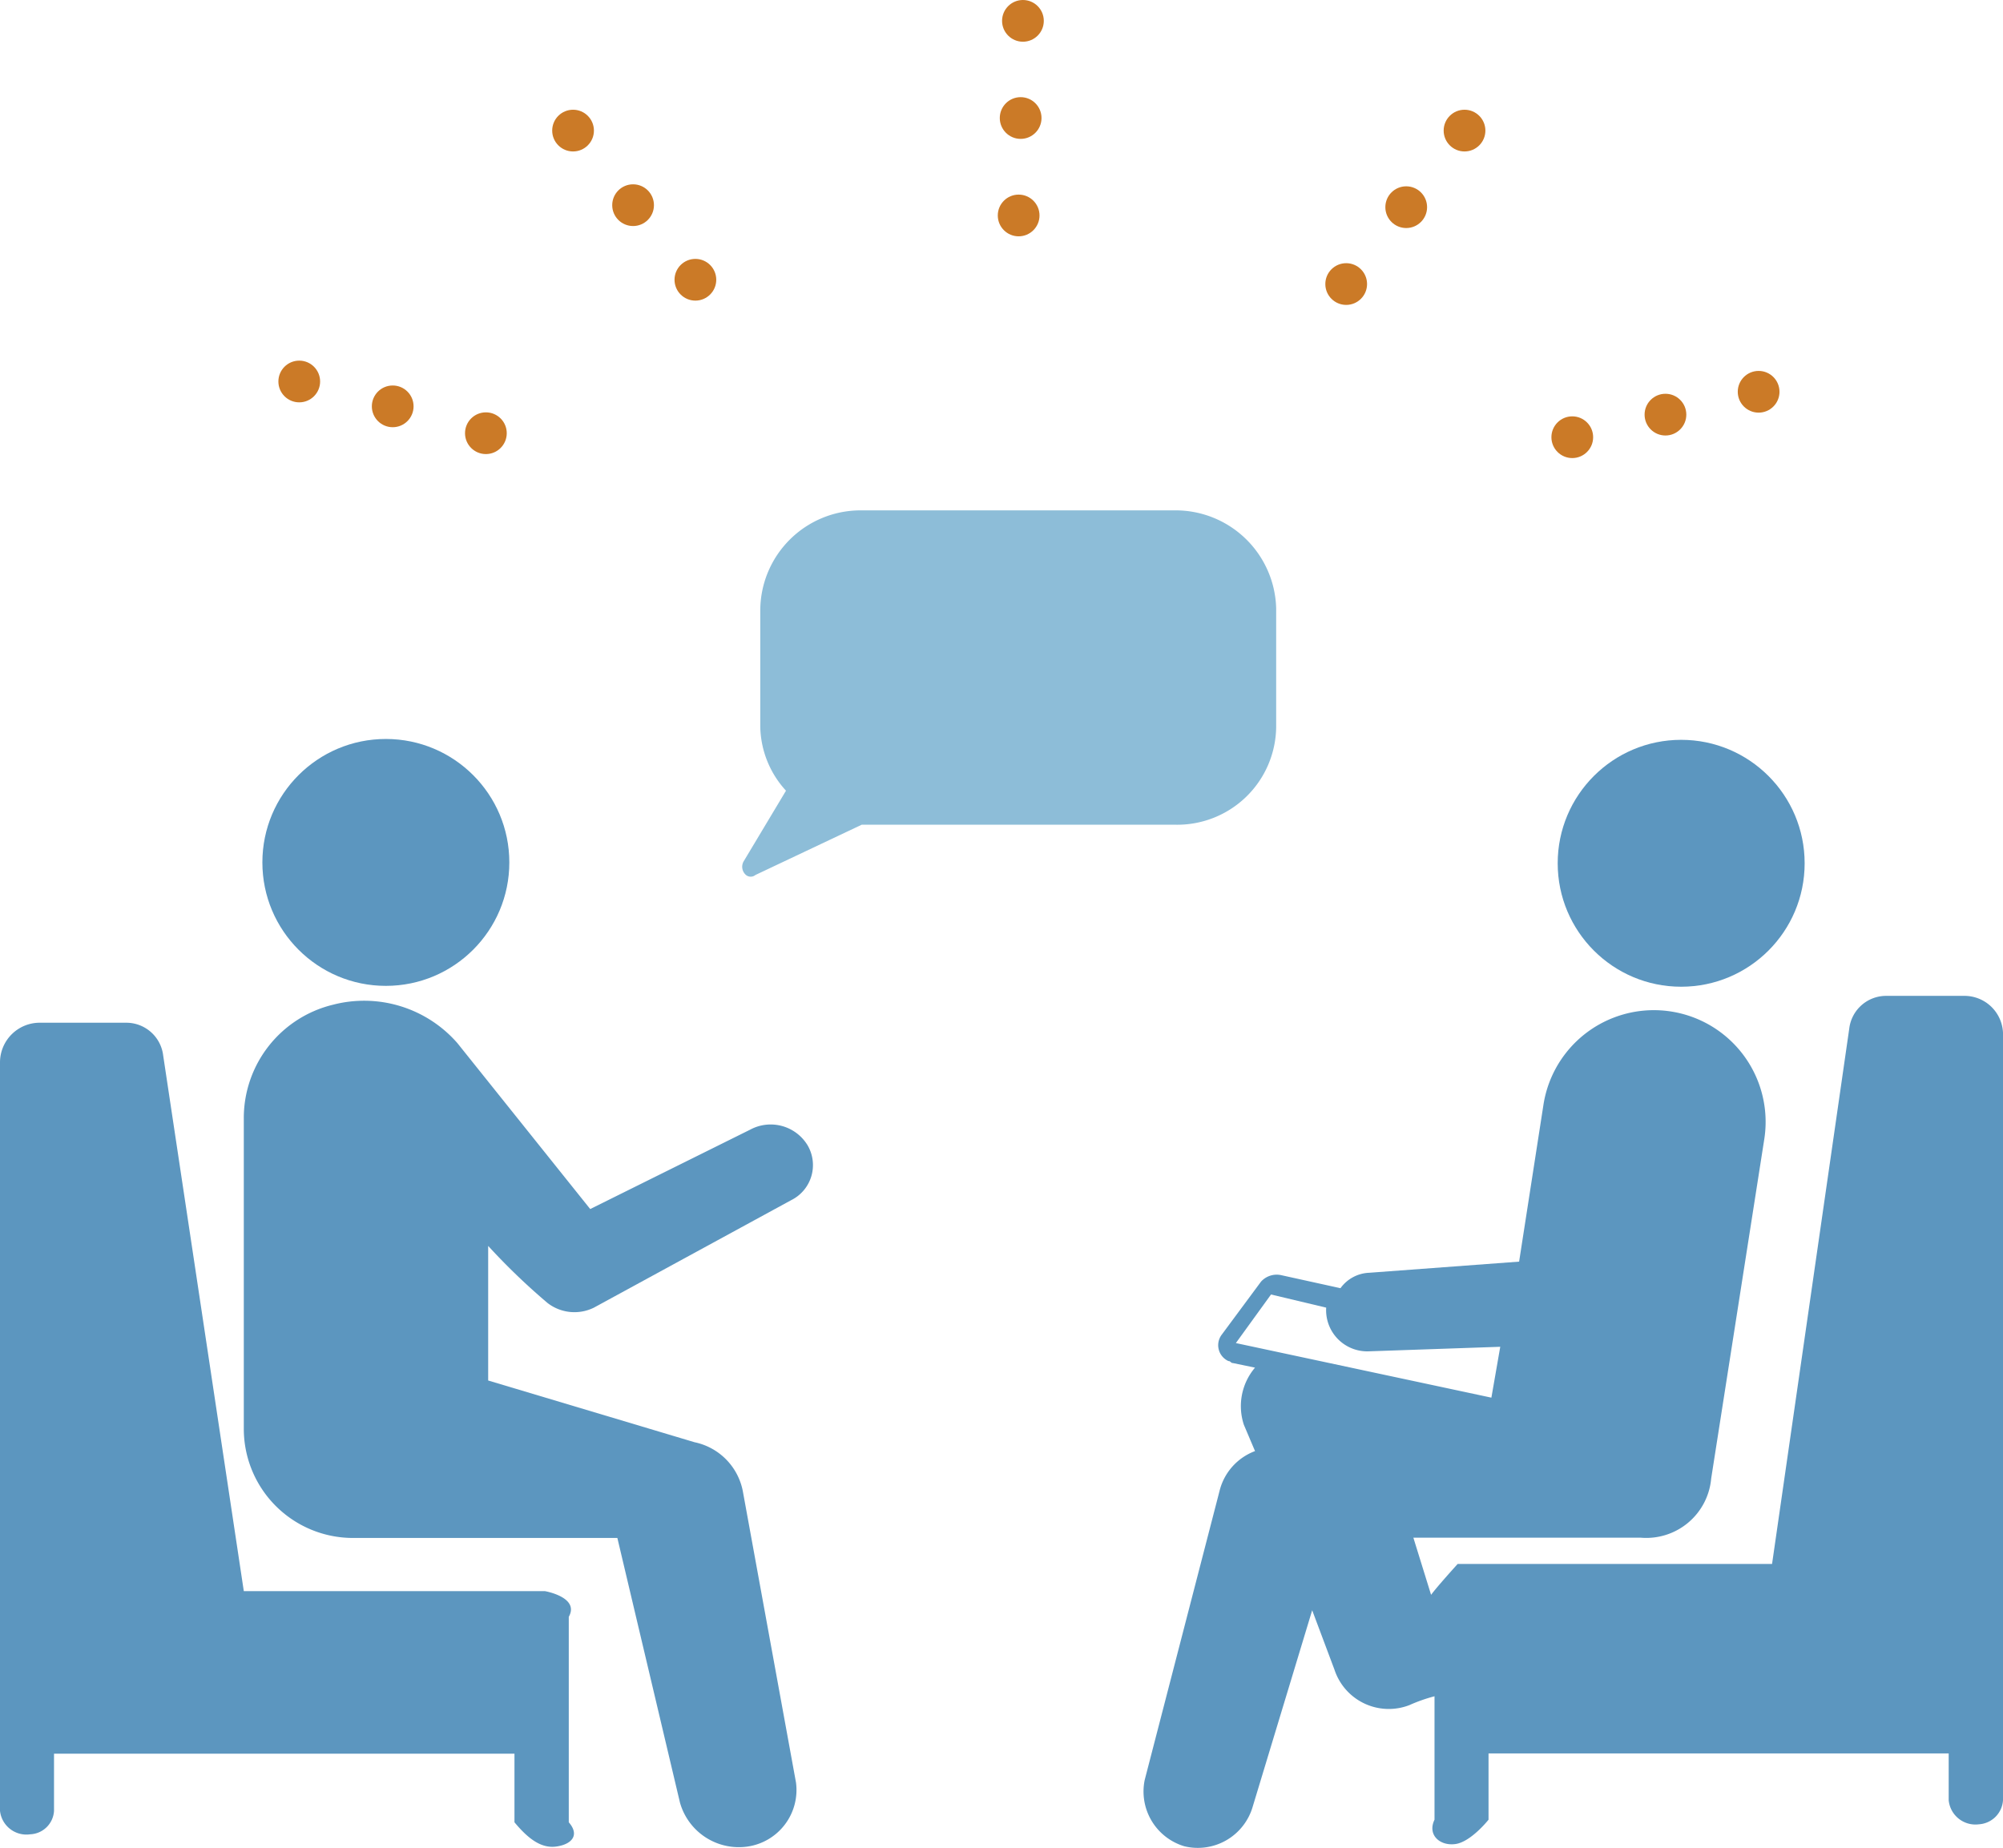
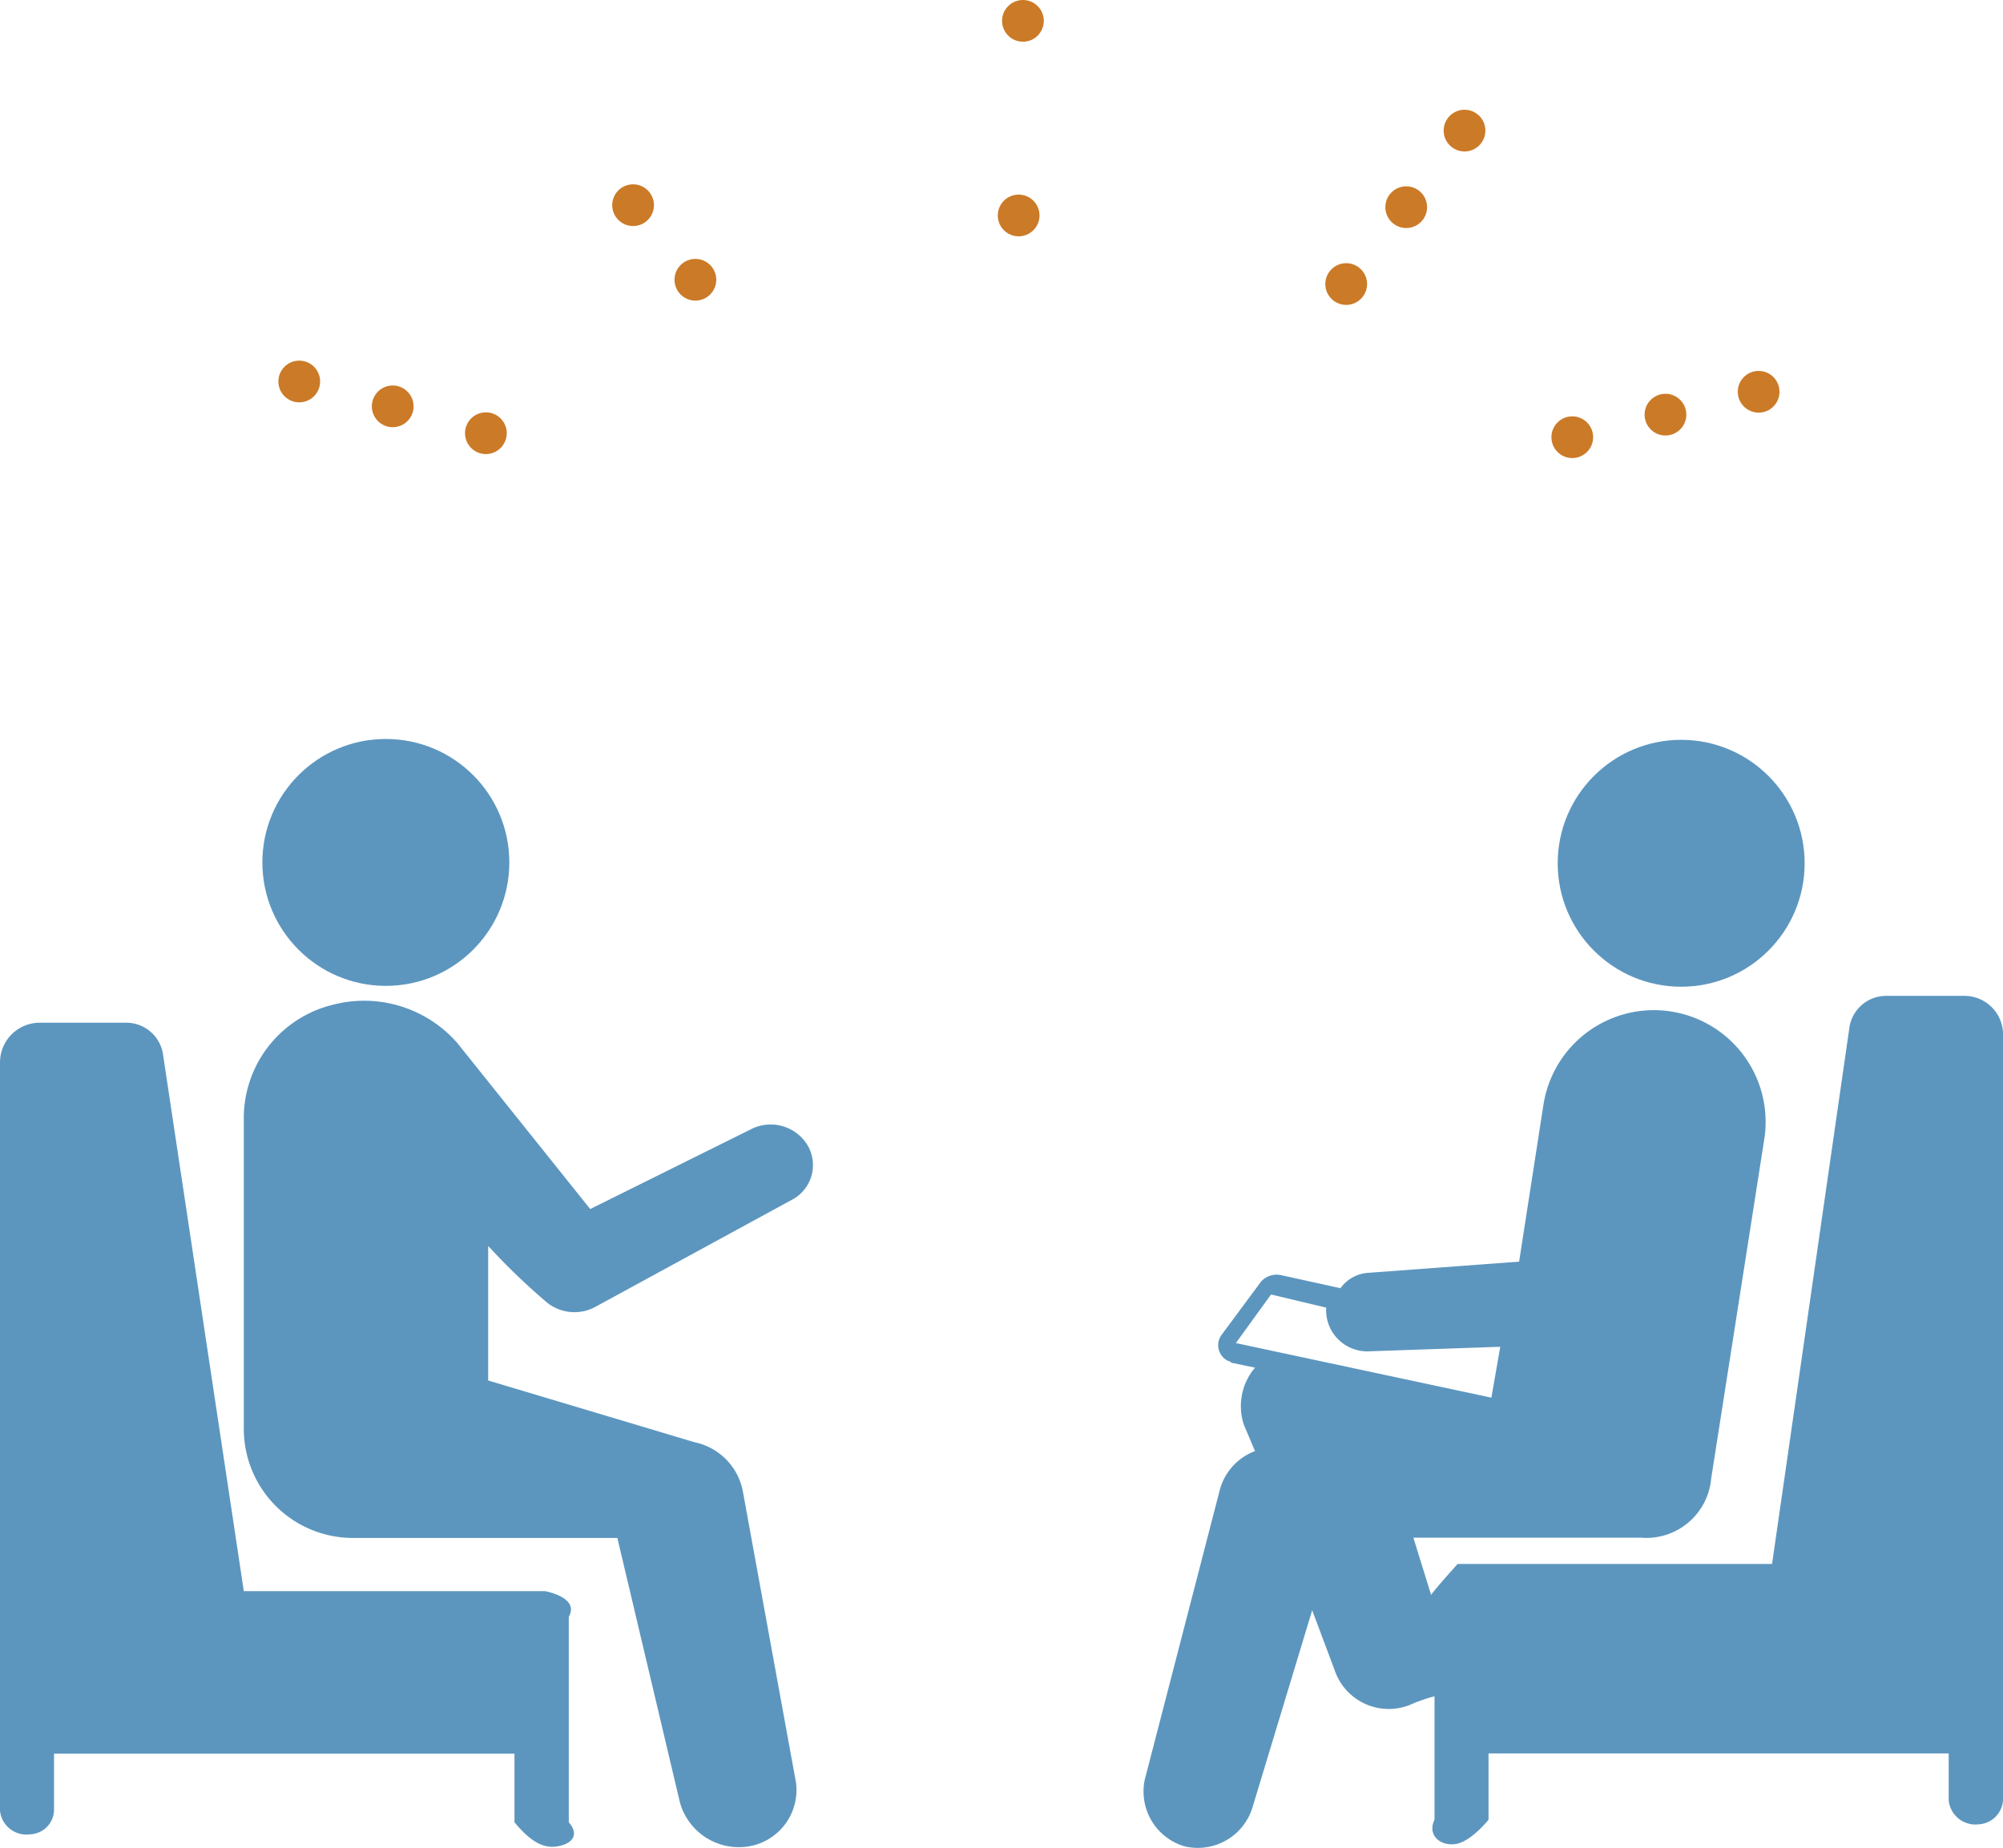
<svg xmlns="http://www.w3.org/2000/svg" viewBox="0 0 70.08 64.66">
  <defs>
    <style>.cls-1{fill:#8dbdd8;}.cls-2{fill:#5c96bf;}.cls-3{fill:#cb7a27;}</style>
  </defs>
  <g id="Capa_2" data-name="Capa 2">
    <g id="Capa_1-2" data-name="Capa 1">
-       <path class="cls-1" d="M41.1,17.86h-11a3.51,3.51,0,0,0-3.5,3.51v4.07a3.4,3.4,0,0,0,.9,2.23l-1.48,2.47a.38.38,0,0,0,.08.48.26.26,0,0,0,.33,0l3.72-1.76H41.1a3.46,3.46,0,0,0,3.55-3.42h0V21.29a3.52,3.52,0,0,0-3.55-3.43Z" />
      <circle class="cls-2" cx="13.5" cy="30.18" r="4.32" />
      <path class="cls-2" d="M19.16,45.6a1.54,1.54,0,0,0,1.62.16L27.68,42a1.37,1.37,0,0,0,.57-1.93,1.51,1.51,0,0,0-2-.54h0l-5.6,2.78L16,36.5a4.33,4.33,0,0,0-4.35-1.34,4.08,4.08,0,0,0-3.12,4V50a3.82,3.82,0,0,0,3.81,3.82h9.26l2.19,9.26a2.14,2.14,0,0,0,2.36,1.54,2,2,0,0,0,1.7-2.24h0L26,52.24a2.17,2.17,0,0,0-1.7-1.77l-7.22-2.16V43.6A22.74,22.74,0,0,0,19.16,45.6Z" />
      <circle class="cls-2" cx="58.82" cy="30.21" r="4.32" />
      <path class="cls-2" d="M19.06,55.68H8.53L5.71,36.94a1.3,1.3,0,0,0-1.29-1.15h-3A1.39,1.39,0,0,0,0,37.18V63.37a.93.93,0,0,0,1.06.82.87.87,0,0,0,.83-.82v-2H18v2.4c.45.54.91.92,1.45.85s.85-.39.45-.85V56.58C20.29,55.89,19.06,55.68,19.06,55.68Z" />
      <path class="cls-2" d="M68.71,34.85H66A1.3,1.3,0,0,0,64.7,36L62,54.73H51s-.7.77-.93,1.08l-.62-2h7.95a2.28,2.28,0,0,0,2.47-2.07l1.86-11.89A3.9,3.9,0,0,0,54,38.67l-.85,5.48-5.25.39a1.3,1.3,0,0,0-1,.54l-2.09-.46a.74.74,0,0,0-.69.23L42.75,46.7a.61.61,0,0,0,.23.93c.08,0,.08.07.16.07l.77.16a2.08,2.08,0,0,0-.39,2l.39.92a2,2,0,0,0-1.24,1.39L40.05,62.29a2,2,0,0,0,1.39,2.32h0a2,2,0,0,0,2.39-1.39l2.08-6.87.78,2.08a2,2,0,0,0,2.62,1.24,5.72,5.72,0,0,1,.88-.31v4.32c-.26.54.2.93.74.85s1.15-.85,1.15-.85V61.36h16.1V63a.94.94,0,0,0,1.06.84.9.9,0,0,0,.84-.84V36.14A1.35,1.35,0,0,0,68.71,34.85ZM43.24,47l1.23-1.7,1.93.46v0a1.44,1.44,0,0,0,1.46,1.53l4.63-.16-.31,1.78Z" />
      <circle class="cls-3" cx="35.64" cy="7.54" r="0.73" />
-       <circle class="cls-3" cx="35.71" cy="4.13" r="0.73" />
      <circle class="cls-3" cx="35.79" cy="0.73" r="0.73" />
      <circle class="cls-3" cx="24.33" cy="9.79" r="0.73" />
      <circle class="cls-3" cx="22.15" cy="7.18" r="0.73" />
-       <circle class="cls-3" cx="20.05" cy="4.57" r="0.73" />
      <circle class="cls-3" cx="17" cy="15.16" r="0.73" />
      <circle class="cls-3" cx="13.74" cy="14.22" r="0.73" />
      <circle class="cls-3" cx="10.47" cy="13.35" r="0.73" />
      <circle class="cls-3" cx="47.1" cy="9.94" r="0.73" />
      <circle class="cls-3" cx="49.2" cy="7.25" r="0.73" />
      <circle class="cls-3" cx="51.24" cy="4.57" r="0.73" />
      <circle class="cls-3" cx="55.01" cy="15.3" r="0.73" />
      <circle class="cls-3" cx="58.27" cy="14.51" r="0.73" />
      <circle class="cls-3" cx="61.53" cy="13.71" r="0.73" />
    </g>
  </g>
</svg>